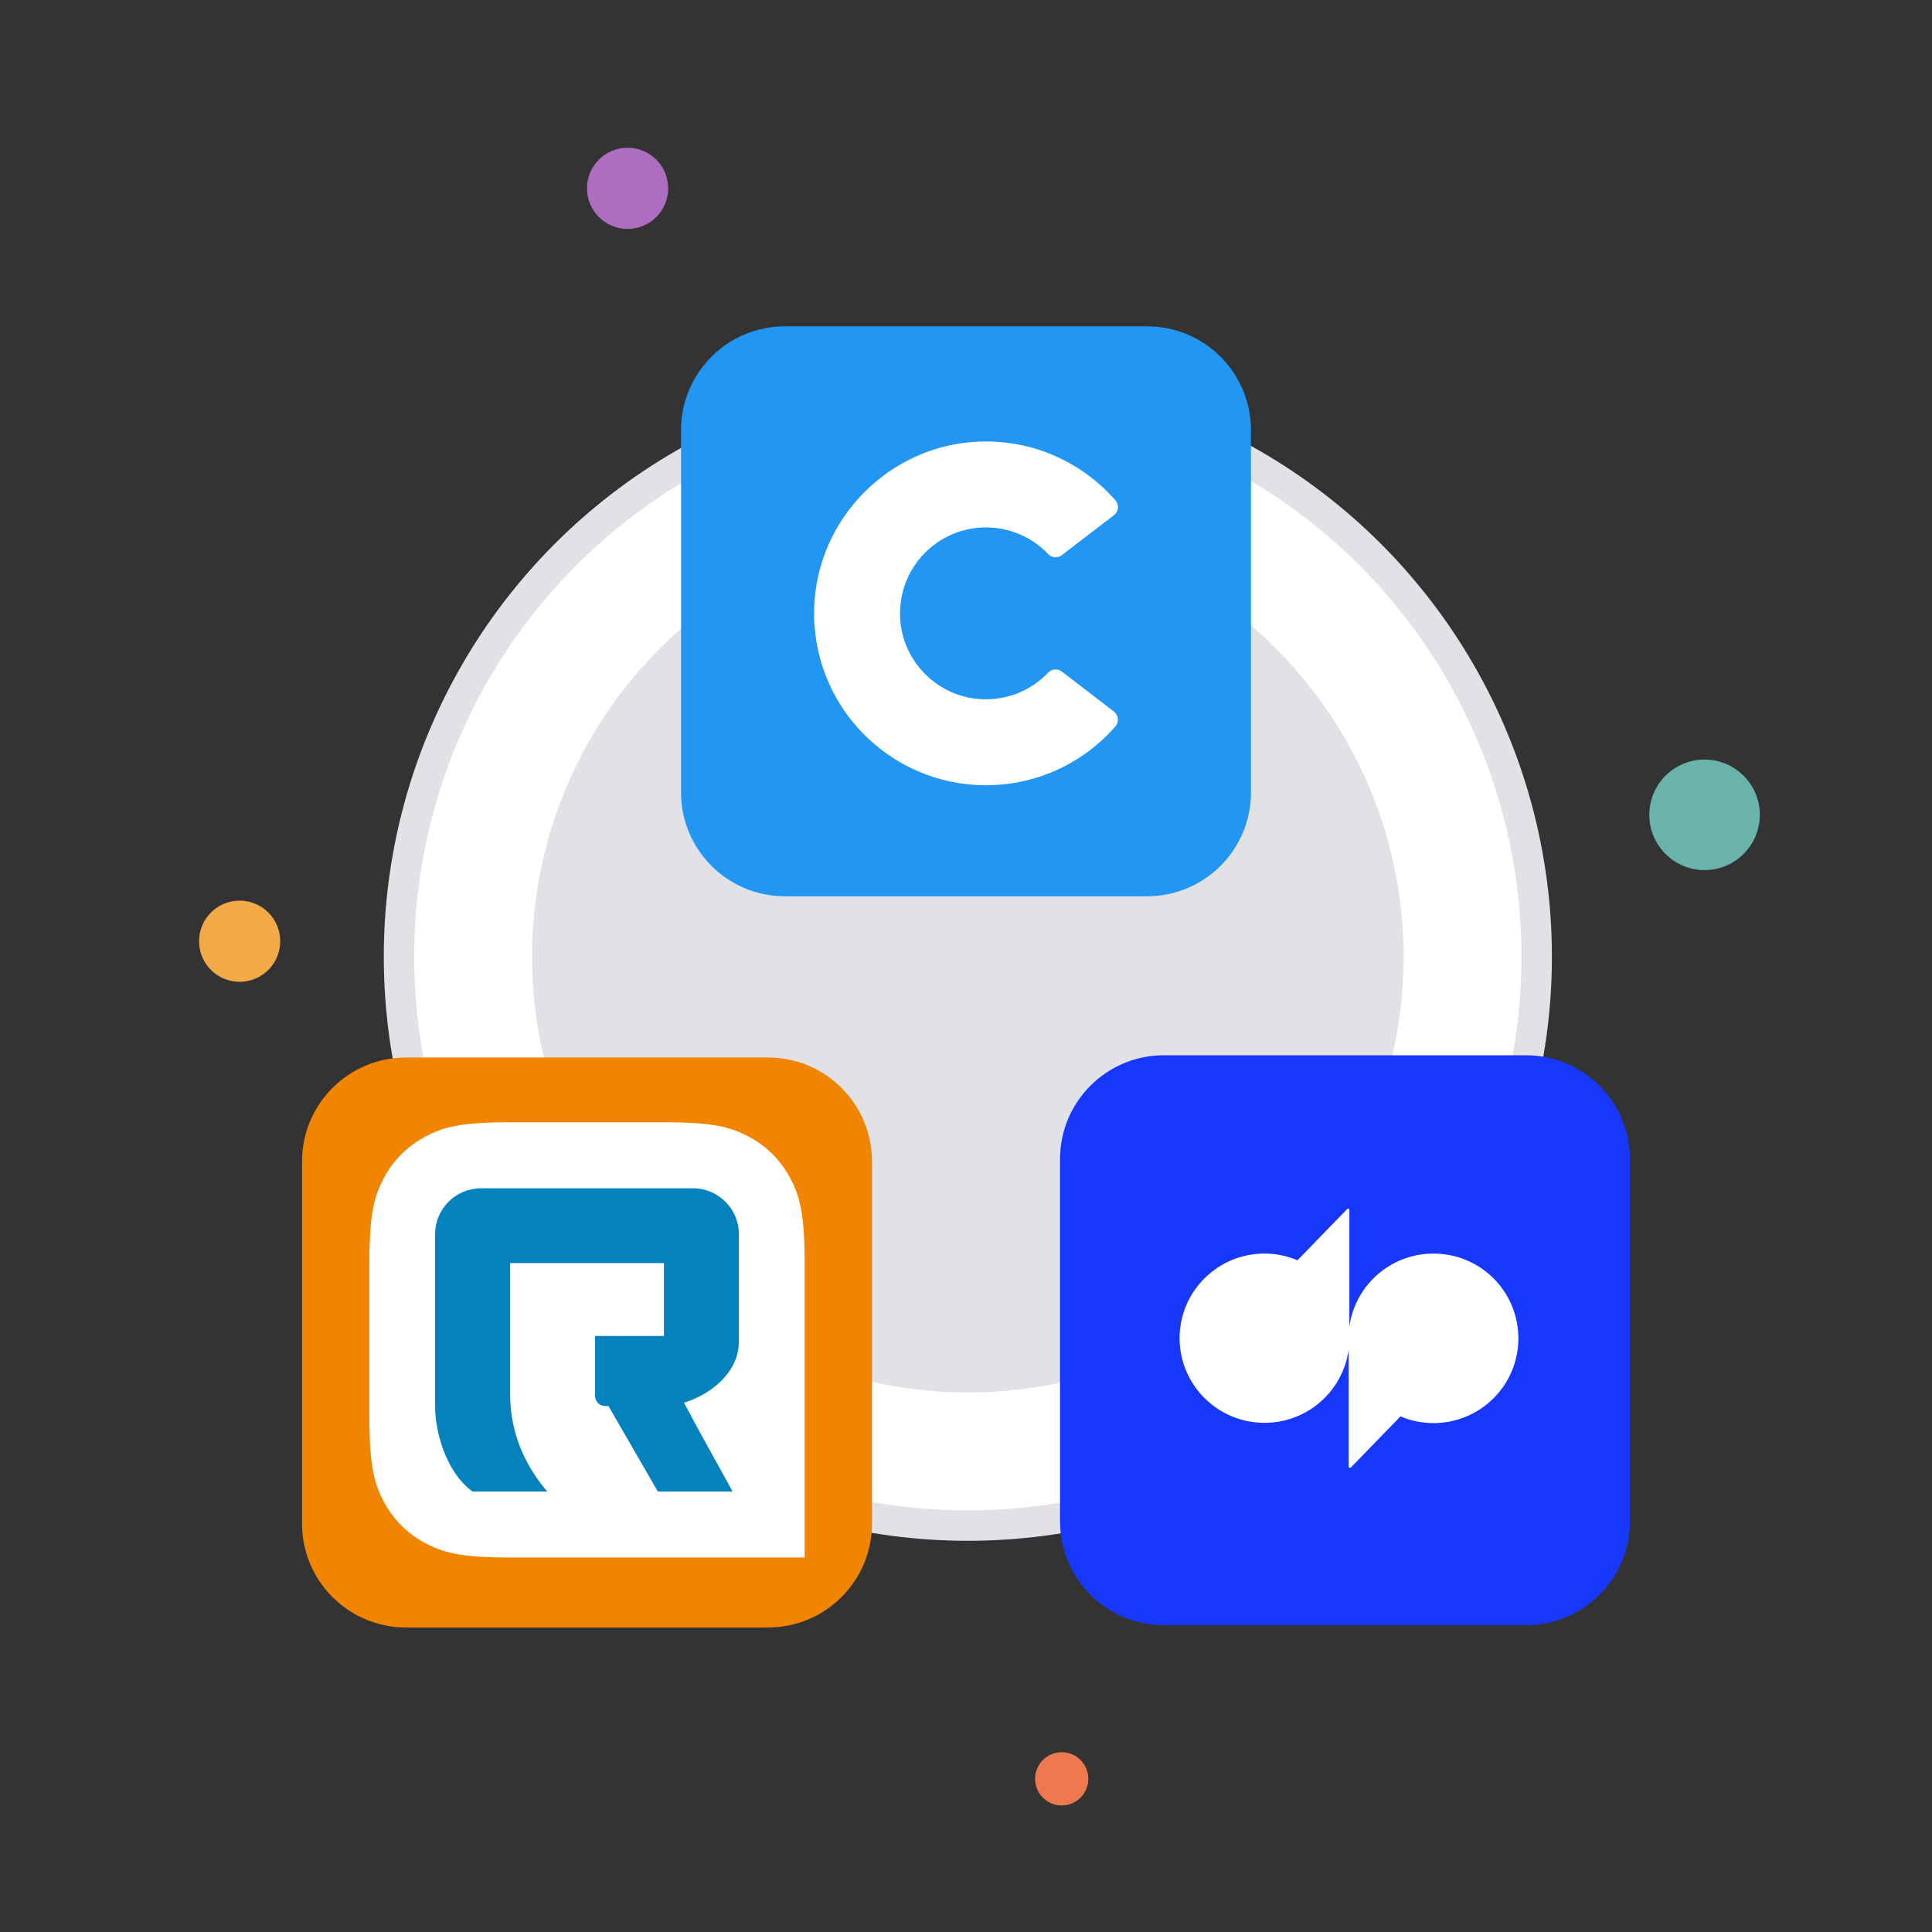
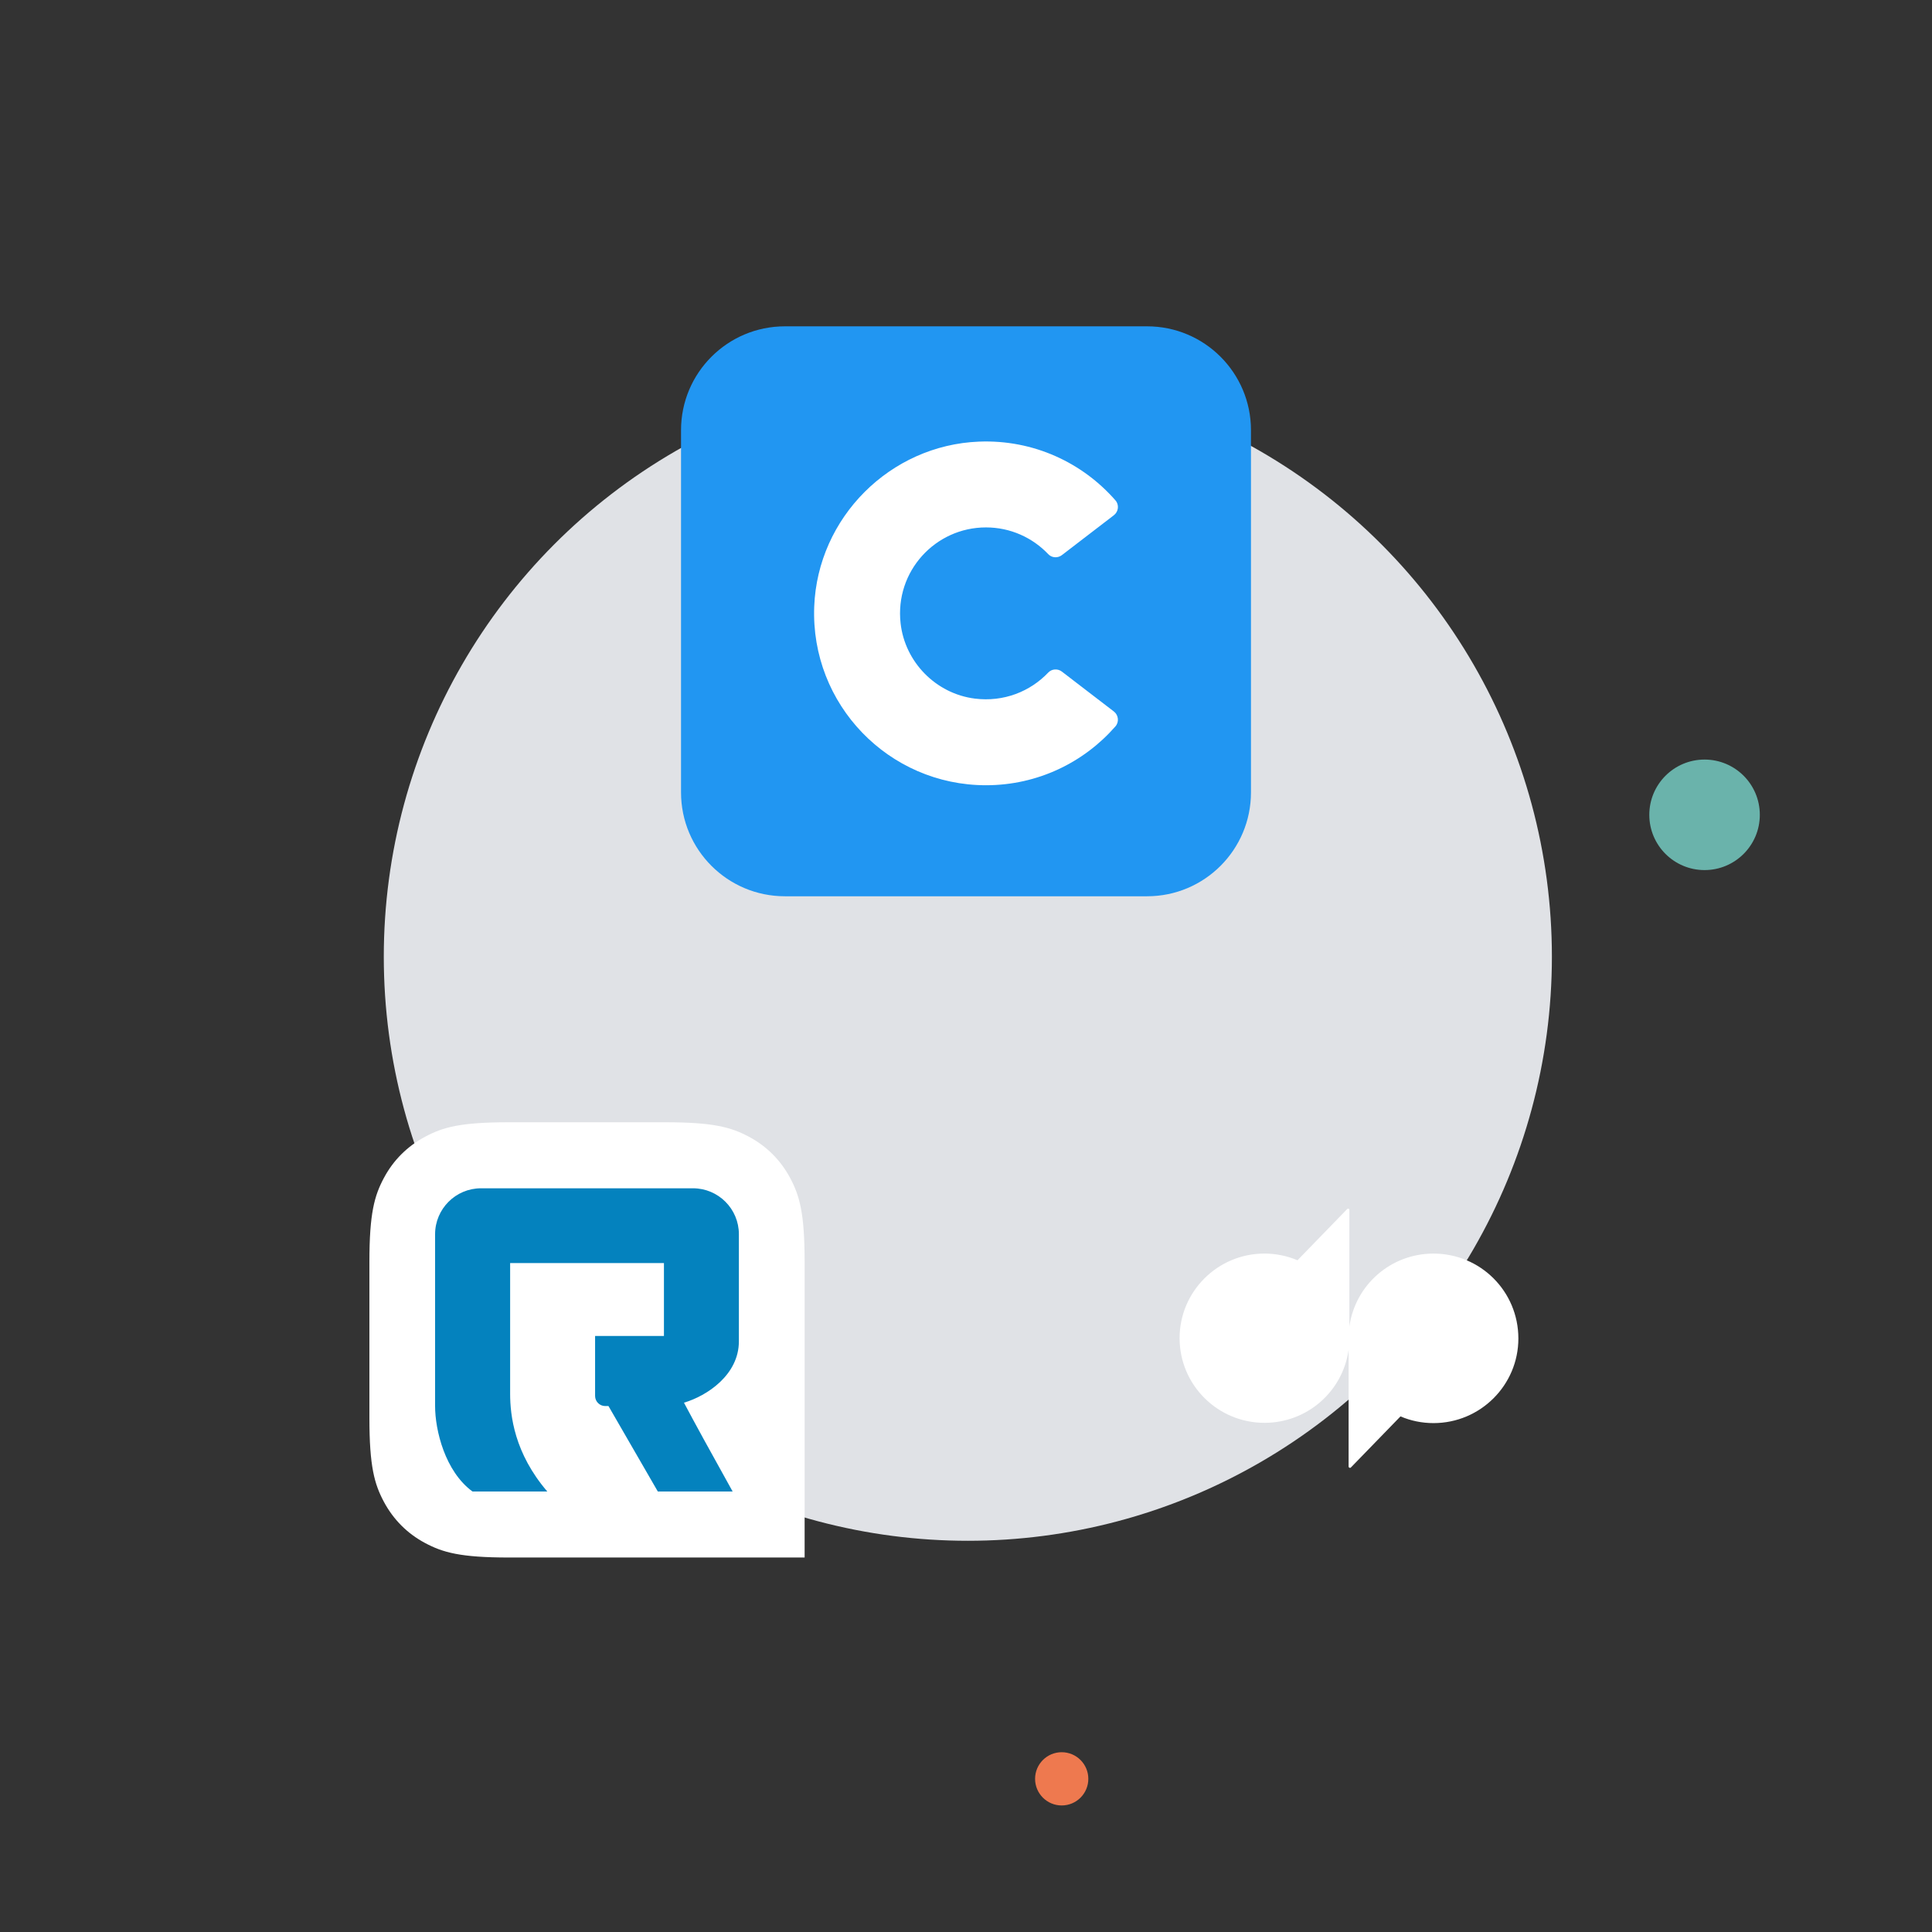
<svg xmlns="http://www.w3.org/2000/svg" version="1.1" id="Layer_1" x="0px" y="0px" viewBox="0 0 1080 1080" style="enable-background:new 0 0 1080 1080;" xml:space="preserve">
  <rect x="0" y="0" width="1080" height="1080" fill="#333333" stroke="none" />
  <style type="text/css">
	.st0{fill:#E0E2E6;}
	.st1{fill:#FFFFFF;}
	.st2{fill:#F2AA47;}
	.st3{fill:#EE794F;}
	.st4{fill:#AF6DC2;}
	.st5{fill:#6AB3AB;}
	.st6{fill:#F18500;}
	.st7{fill:#0482BE;}
	.st8{fill:#1738FA;}
	.st9{fill:#2196F2;}
	.st10{fill-rule:evenodd;clip-rule:evenodd;fill:#FFFFFF;}
</style>
  <circle class="st0" cx="541.03" cy="534.82" r="326.49" />
-   <circle class="st1" cx="541.03" cy="534.82" r="309.48" />
  <circle class="st0" cx="541.03" cy="534.82" r="243.6" />
-   <circle class="st2" cx="133.96" cy="526.15" r="22.69" />
  <circle class="st3" cx="593.5" cy="994.38" r="14.88" />
-   <ellipse transform="matrix(0.464 -0.886 0.886 0.464 94.691 367.231)" class="st4" cx="350.83" cy="105.36" rx="22.69" ry="22.69" />
  <circle class="st5" cx="952.86" cy="455.49" r="30.89" />
  <g>
-     <path class="st6" d="M429.36,909.76H226.91c-32.08,0-58.07-26-58.07-58.07V649.23c0-32.08,26-58.07,58.07-58.07h202.46   c32.08,0,58.07,26,58.07,58.07v202.45C487.44,883.76,461.44,909.76,429.36,909.76z" />
    <path id="Rectangle-3_00000090996414500635432170000006208843602491998391_" class="st1" d="M284.47,627.35h87.35   c27.12,0,36.94,2.82,46.86,8.11c9.92,5.29,17.68,13.09,23,23c5.29,9.92,8.11,19.74,8.11,46.86v165.34H284.47   c-27.12,0-36.94-2.82-46.86-8.11c-9.92-5.29-17.68-13.09-23-23c-5.29-9.92-8.11-19.74-8.11-46.86v-87.37   c0-27.12,2.82-36.94,8.11-46.86c5.29-9.92,13.09-17.68,23-23S257.35,627.35,284.47,627.35z" />
    <path id="Path_00000129906201455544590360000010729493630029877689_" class="st7" d="M268.9,664.26h118.48   c14.16,0,25.66,11.5,25.66,25.66v59.88c0,18.75-17.81,30.5-30.7,34.31c5.8,10.93,14.86,27.5,27.21,49.65h-41.82l-27.59-47.77h-1.81   c-3.13,0-5.67-2.54-5.67-5.67v-33.52h38.49v-40.74h-85.98v73.05c0,12.16,2.38,33.23,20.78,54.65h-41.82   c-15.36-11.25-20.91-34.25-20.91-47.77v-96.06C243.23,675.76,254.74,664.26,268.9,664.26z" />
  </g>
-   <path class="st8" d="M853.09,908.5H650.63c-32.08,0-58.07-26-58.07-58.07V647.97c0-32.08,26-58.07,58.07-58.07h202.46  c32.08,0,58.07,26,58.07,58.07v202.46C911.16,882.49,885.16,908.5,853.09,908.5z" />
  <path class="st9" d="M641.23,501.02H438.77c-32.08,0-58.07-26-58.07-58.07V240.49c0-32.08,26-58.07,58.07-58.07h202.46  c32.08,0,58.07,26,58.07,58.07v202.46C699.3,475.02,673.31,501.02,641.23,501.02z" />
  <g>
    <g>
      <path class="st10" d="M585.97,375.97c-10.06,10.58-24.88,16.58-41.04,14.55c-21.74-2.74-39.1-20.4-41.5-42.18    c-3.2-28.98,19.41-53.51,47.74-53.51c13.71,0,26.07,5.75,34.82,14.96c2,2.11,5.3,2.3,7.61,0.53l29.06-22.3    c2.61-2.01,3.06-5.82,0.89-8.3c-18.4-21.07-45.83-34.05-76.27-32.85c-49.72,1.96-90.18,42.44-92.12,92.17    c-2.13,54.81,41.67,99.92,96.01,99.92c28.86,0,54.74-12.74,72.35-32.89c2.18-2.49,1.76-6.33-0.87-8.35l-29.05-22.29    C591.27,373.65,587.97,373.86,585.97,375.97z" />
    </g>
  </g>
  <path class="st1" d="M801.33,700.76c-23.72,0-43.7,17.34-47.03,40.78v-65.2c0-0.41-0.28-0.7-0.7-0.7c-0.14,0-0.41,0.14-0.56,0.28  L725.3,704.5c-5.83-2.49-12.21-3.75-18.45-3.75c-26.22,0-47.45,21.23-47.45,47.31c0,26.08,21.23,47.31,47.45,47.31  c23.72,0,43.7-17.34,47.03-40.78v65.2c0,0.7,0.83,0.97,1.25,0.56l27.75-28.58c5.83,2.49,12.07,3.75,18.45,3.75  c26.22,0,47.45-21.23,47.45-47.31C848.77,721.85,827.55,700.76,801.33,700.76z" />
</svg>